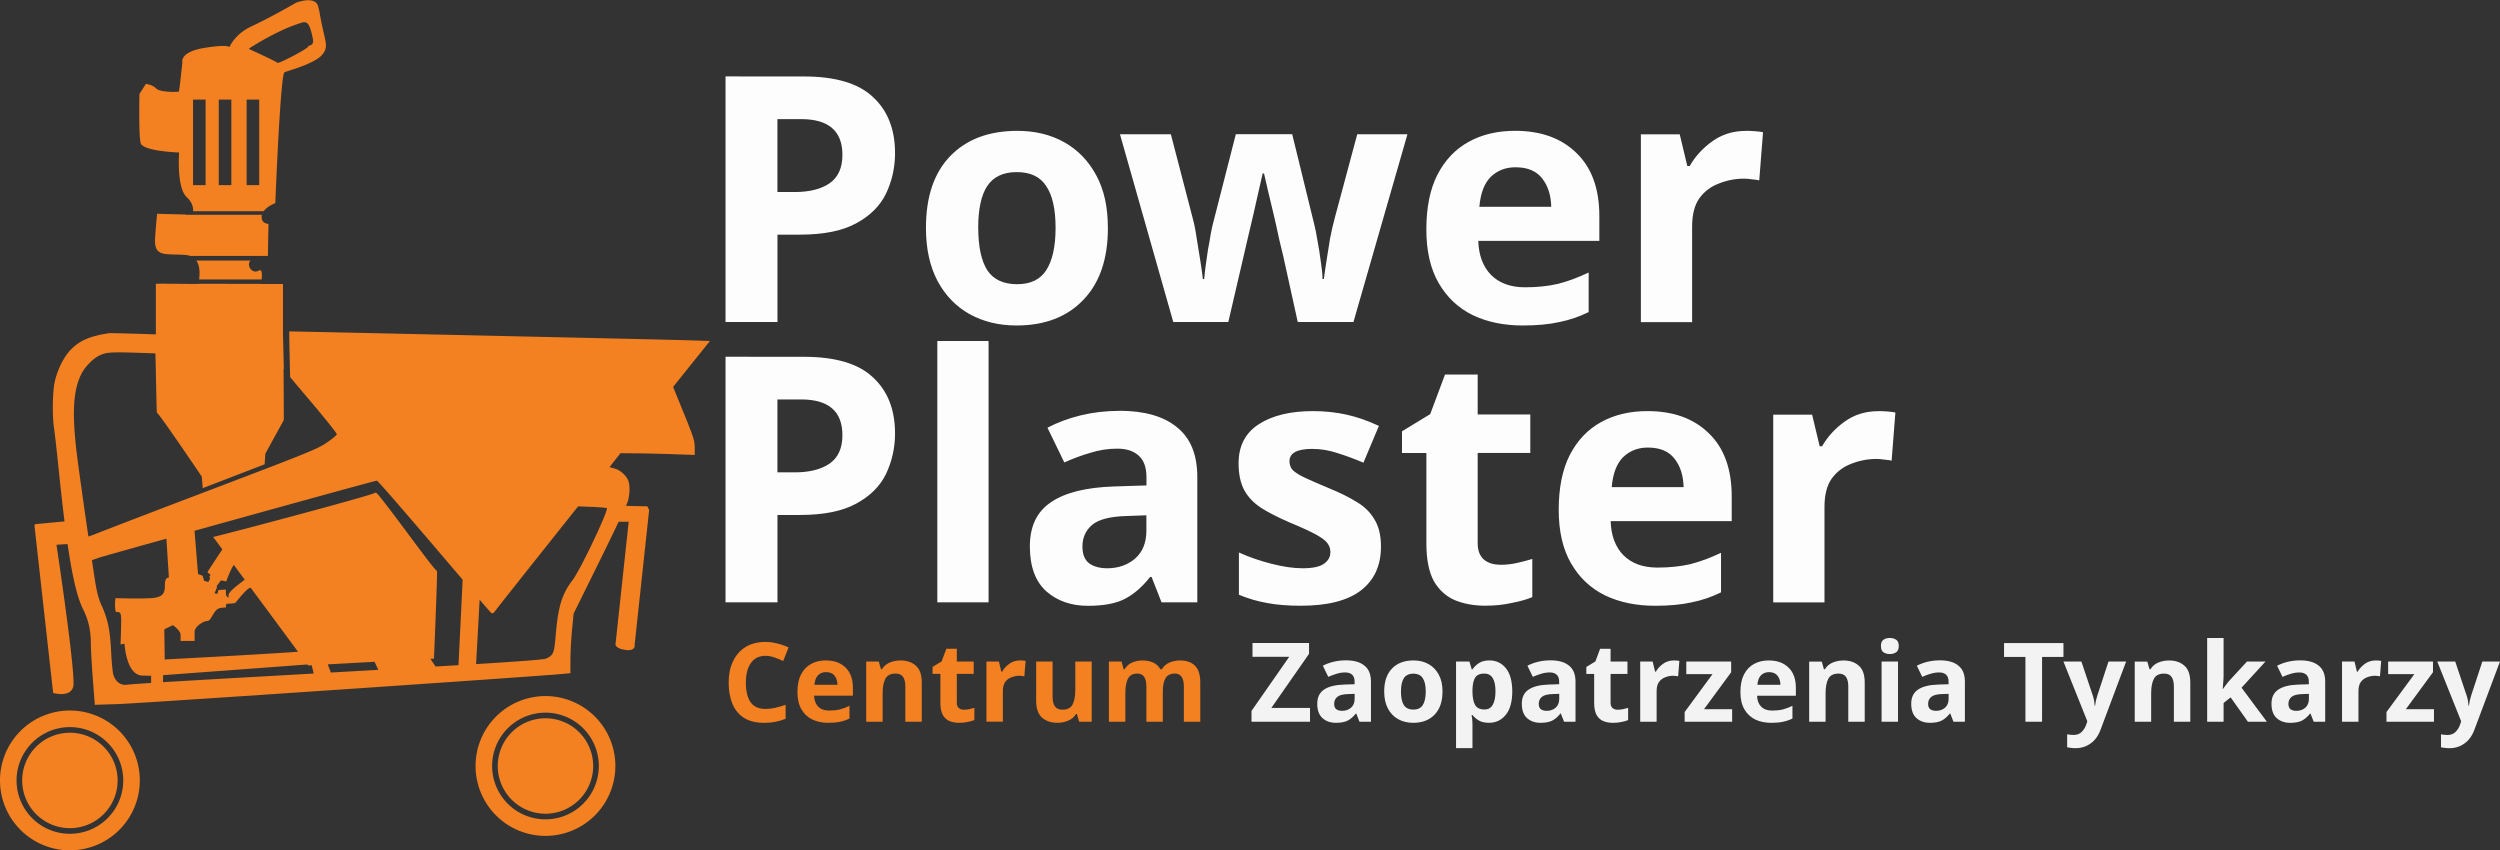
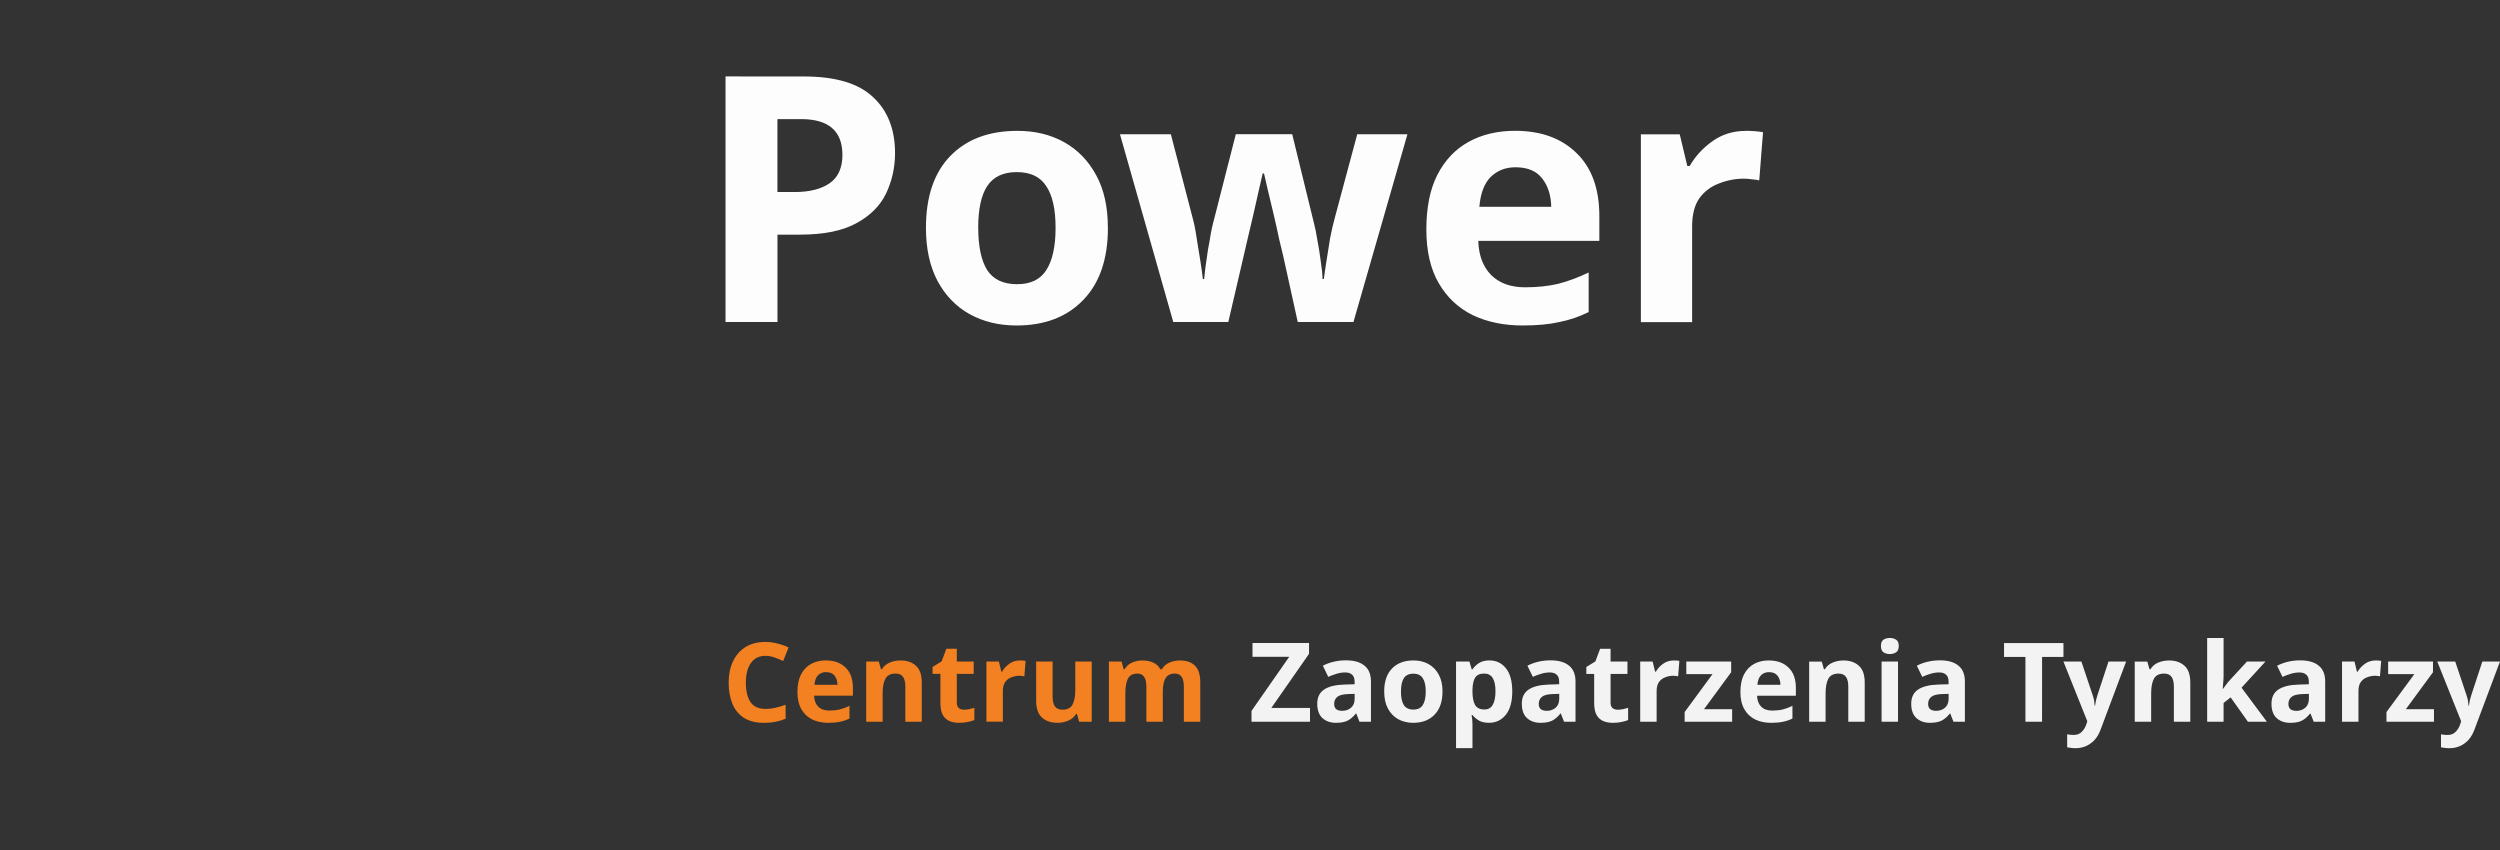
<svg xmlns="http://www.w3.org/2000/svg" xmlns:ns1="http://sodipodi.sourceforge.net/DTD/sodipodi-0.dtd" xmlns:ns2="http://www.inkscape.org/namespaces/inkscape" width="105.359mm" height="35.838mm" viewBox="0 0 105.359 35.838" version="1.1" id="svg1" xml:space="preserve">
  <rect x="0" y="0" width="105.359" height="35.838" fill="#333333" stroke="none" />
  <ns1:namedview id="namedview1" pagecolor="#ffffff" bordercolor="#000000" borderopacity="0.25" ns2:showpageshadow="2" ns2:pageopacity="0.0" ns2:pagecheckerboard="0" ns2:deskcolor="#d1d1d1" ns2:document-units="mm">
    <ns2:page x="0" y="2.6495487e-15" width="105.359" height="35.838" id="page2" margin="0" bleed="0" />
  </ns1:namedview>
  <defs id="defs1" />
  <g ns2:groupmode="layer" id="layer4" ns2:label="Logo" style="display:inline" transform="translate(-65.07,-100.731)">
-     <path id="path8" style="display:inline;fill:#f38121;fill-opacity:1;stroke-width:0.05" d="m 77.757,100.731 c 0,0 0.001,0.003 0.004,0.009 -0.003,-0.006 -0.004,-0.009 -0.004,-0.009 z m -0.022,0.004 c 0,0 0.002,0.003 0.006,0.009 -0.004,-0.006 -0.006,-0.009 -0.006,-0.009 z m 0.28,0.008 c -0.208,0.009 -0.414,0.083 -0.469,0.102 -0.406,0.239 -1.301,0.731 -1.859,0.987 -0.736,0.337 -0.948,0.886 -0.948,0.886 0,0 -0.05,-0.137 -1.085,0.037 -1.035,0.175 -0.898,0.611 -0.898,0.611 0,0 -0.125,1.198 -0.15,1.223 -0.025,0.025 -0.798,0.037 -0.948,-0.125 -0.15,-0.162 -0.437,-0.2 -0.437,-0.2 l -0.274,0.424 c 0,0 -0.037,1.722 0.05,2.071 0.087,0.349 1.622,0.399 1.622,0.399 0,0 -0.112,1.472 0.312,1.871 0.256,0.241 0.289,0.464 0.275,0.603 h 2.975 c 0.16,-0.217 0.492,-0.341 0.492,-0.341 0,0 0.212,-5.439 0.387,-5.514 0.175,-0.075 1.272,-0.362 1.584,-0.736 0.312,-0.374 0.112,-0.524 -0.1,-1.747 -0.026,-0.152 -0.058,-0.275 -0.093,-0.376 -0.074,-0.123 -0.206,-0.169 -0.347,-0.177 -0.029,-0.002 -0.059,-0.002 -0.089,-3.2e-4 z m -0.13,0.923 c 0.209,-0.004 0.27,0.26 0.355,0.623 0.097,0.415 -0.128,0.304 -0.19,0.415 -0.062,0.11 -1.253,0.728 -1.288,0.675 -0.035,-0.053 -1.204,-0.587 -1.204,-0.587 l 0.04,-0.04 c 1.231,-0.767 1.897,-0.97 2.188,-1.067 0.036,-0.012 0.069,-0.018 0.099,-0.019 z m -4.68,3.263 h 0.53 v 3.605 h -0.53 z m 1.085,0 h 0.53 v 3.605 h -0.53 z m 1.174,0 h 0.53 v 3.605 h -0.53 z m -3.769,4.812 c 0,0 -0.025,0.125 -0.087,0.986 -0.062,0.861 0.387,0.686 1.272,0.749 0.078,0.005 0.147,0.02 0.206,0.041 h 3.274 c 1.62e-4,-0.002 2.42e-4,-0.002 2.42e-4,-0.004 0,-0.05 0.025,-1.347 0.025,-1.347 0,0 -0.324,1e-5 -0.287,-0.337 0.002,-0.015 0.004,-0.031 0.008,-0.046 h -3.195 v -0.011 z m 1.65,1.969 c 0.158,0.224 0.143,0.561 0.118,0.798 h 2.633 c 0.028,-0.26 0.009,-0.447 -0.122,-0.372 -0.295,0.169 -0.537,-0.259 -0.341,-0.426 z m 0.096,0.982 c -2.91e-4,0.003 -2.11e-4,0.004 -4.69e-4,0.006 -0.805,-1.4e-4 -1.816,-0.024 -1.802,0 v 2.126 c -1.102,-0.038 -1.911,-0.059 -1.97,-0.051 -0.815,0.121 -1.266,0.32 -1.642,0.722 -0.282,0.301 -0.548,0.848 -0.653,1.343 -0.091,0.427 -0.104,1.442 -0.025,1.944 0.028,0.178 0.109,0.897 0.181,1.597 0.09,0.885 0.176,1.655 0.26,2.325 l -1.201,0.114 h -1.8e-5 c -0.003,0.002 -0.007,0.002 -0.011,0.003 -0.063,0.008 -0.053,0.072 -0.053,0.072 l -2.91e-4,3.2e-4 0.786,7.042 c 0,0 0.723,0.212 0.847,-0.265 0.123,-0.476 -0.706,-5.981 -0.706,-5.981 l 0.467,-0.03 c 0.209,1.434 0.416,2.278 0.66,2.762 0.219,0.434 0.32,0.885 0.32,1.418 9e-6,0.22 0.038,0.893 0.084,1.497 l 0.084,1.098 1.027,-0.033 c 0.84,-0.027 17.535,-1.16 18.679,-1.268 l 0.337,-0.032 0.002,-0.581 c 0.001,-0.32 0.032,-0.884 0.068,-1.255 l 0.065,-0.674 1.102,-2.231 c 0.301,-0.609 0.584,-1.192 0.797,-1.643 h 0.423 l -0.555,5.152 c 0,0 -0.044,0.181 0.412,0.25 0.455,0.069 0.393,-0.218 0.393,-0.218 l 0.611,-5.676 -0.075,-0.156 -0.9,-0.02 c 0.04,-0.091 0.066,-0.153 0.074,-0.18 0.09,-0.303 0.1,-0.675 0.024,-0.876 -0.084,-0.222 -0.336,-0.449 -0.574,-0.516 l -0.218,-0.061 0.23,-0.293 0.23,-0.293 0.654,0.005 c 0.36,0.003 1.064,0.02 1.565,0.037 l 0.911,0.032 -8.5e-5,-0.315 c -8.6e-5,-0.282 -0.048,-0.433 -0.455,-1.434 l -0.455,-1.119 0.776,-0.968 0.776,-0.968 -1.057,-0.033 c -0.788,-0.025 -14.354,-0.326 -16.673,-0.371 -0.001,0.364 0.031,1.684 0.037,1.925 0.203,0.245 0.447,0.535 0.709,0.843 0.7,0.821 1.267,1.527 1.26,1.568 -0.007,0.041 -0.204,0.203 -0.437,0.361 -0.392,0.265 -0.777,0.42 -5.164,2.087 -2.232,0.848 -4.13,1.577 -4.644,1.783 -1.7e-5,1e-5 -1.35e-4,6e-5 -1.53e-4,7e-5 l -0.226,0.079 c -0.164,-1.124 -0.346,-2.412 -0.449,-3.187 -0.254,-1.915 -0.21,-2.953 0.156,-3.671 0.162,-0.318 0.519,-0.671 0.801,-0.792 0.156,-0.067 0.271,-0.102 0.601,-0.11 0.311,-0.008 0.811,0.008 1.715,0.041 0.019,0.514 0.049,2.589 0.066,2.509 0.018,-0.088 1.888,2.682 1.888,2.682 0,0 0.022,0.235 0.041,0.489 l 2.609,-1.005 c 0.016,-0.258 0.032,-0.455 0.032,-0.455 l 0.776,-1.411 c 0,0 -0.001,-1.273 -0.012,-2.151 0.005,0.005 0.009,0.012 0.014,0.018 l -0.018,-0.723 v -3.2e-4 c -3e-6,-3e-5 2e-6,-5e-5 0,-7e-5 l -0.019,-0.774 v -2.103 c 0,0 -0.66,0.003 -0.926,0 3.72e-4,-0.002 9.83e-4,-0.004 0.001,-0.006 z m 7.512,8.296 c 0.053,0.012 1.385,1.551 3.615,4.174 l -0.175,3.601 c -0.299,0.018 -0.62,0.037 -0.965,0.057 l -0.218,-0.324 c 0.097,-0.005 0.149,-0.008 0.149,-0.008 0,0 0.162,-3.817 0.125,-3.705 -0.037,0.112 -2.52,-3.393 -2.582,-3.293 -0.061,0.097 -6.532,1.809 -6.849,1.87 l 0.387,0.523 c -0.197,0.298 -0.606,0.918 -0.619,0.945 -0.018,0.035 0.124,0.123 0.124,0.123 l -0.053,0.088 0.035,0.07 -0.079,0.15 -0.176,-0.053 -0.062,-0.212 -0.194,-0.071 -0.148,-1.823 c 3.39,-0.944 7.656,-2.121 7.687,-2.114 z m 8.481,1.082 0.591,0.024 c 0.325,0.013 0.604,0.037 0.619,0.053 0.082,0.082 -1.116,2.603 -1.437,3.023 -0.454,0.596 -0.613,1.11 -0.715,2.31 -0.067,0.793 -0.093,0.857 -0.402,1.003 -0.087,0.041 -0.753,0.099 -2.955,0.235 l 0.149,-2.713 c 0.194,0.227 0.358,0.415 0.45,0.517 6.48e-4,-1.6e-4 7.12e-4,-3.2e-4 7.12e-4,-3.2e-4 0,0 0.001,0.002 0.004,0.005 0.01,0.011 0.019,0.021 0.028,0.03 0.025,0.02 0.063,0.035 0.108,-0.002 0.027,-0.029 0.06,-0.068 0.092,-0.112 0.069,-0.094 0.877,-1.116 1.796,-2.272 z m -17.351,1.361 0.105,1.643 c 0,0 -0.168,-0.035 -0.168,0.291 0,0.326 -0.035,0.538 -0.573,0.573 -0.538,0.035 -1.508,0 -1.508,0 0,0 -0.035,0.203 -0.018,0.379 0.018,0.176 0.009,0.212 0.106,0.212 0.097,0 0.15,0.009 0.15,0.335 0,0.326 -0.026,1.023 -0.026,1.023 l 0.168,-0.026 c 0,0 0.062,1.323 0.75,1.341 0.193,0.005 0.306,0.007 0.37,0.008 v 0.302 c -0.522,0.034 -0.948,0.065 -1.016,0.075 -0.269,0.039 -0.484,-0.121 -0.579,-0.431 -0.028,-0.093 -0.07,-0.54 -0.092,-0.992 -0.044,-0.899 -0.142,-1.359 -0.414,-1.946 -0.098,-0.212 -0.183,-0.523 -0.244,-0.898 -0.035,-0.215 -0.088,-0.561 -0.151,-0.981 l 0.311,-0.109 h 1.7e-5 c 0.309,-0.092 1.414,-0.403 2.829,-0.798 z m 2.842,1.109 0.46,0.622 c -0.247,0.186 -0.702,0.515 -0.683,0.662 0.026,0.203 -0.106,-0.009 -0.106,-0.009 l -0.009,-0.238 -0.309,0.018 -0.044,0.159 -0.123,-0.018 0.097,-0.229 v -0.088 l 0.176,-0.229 0.221,0.044 c 0,0 0.185,-0.522 0.32,-0.693 z m 0.708,0.957 1.997,2.7 c -1.247,0.097 -5.618,0.327 -5.618,0.327 l -0.018,-1.27 0.362,-0.176 c 0,0 0.335,0.229 0.326,0.423 -2.91e-4,0.006 -6.79e-4,0.013 -0.001,0.019 v 0.222 h 0.58 c 0.004,-0.007 0.007,-0.015 0.011,-0.022 v -0.297 h 7.82e-4 c -0.052,-0.27 0.369,-0.522 0.538,-0.522 0.176,0 0.256,-0.503 0.547,-0.547 0.166,-0.025 0.217,-0.022 0.231,-0.014 l 0.016,-0.163 c 0,0 0.353,-0.009 0.388,-0.044 0.035,-0.035 0.476,-0.617 0.635,-0.635 0.002,-1.6e-4 0.003,-3.2e-4 0.005,-6.4e-4 z m -1.044,0.842 -0.001,0.014 c 0,0 0.011,-0.008 0.001,-0.014 z m 6.267,2.283 0.157,0.338 c -0.614,0.035 -1.278,0.073 -1.998,0.114 l -0.133,-0.344 c 0.675,-0.037 1.355,-0.075 1.974,-0.108 z m -2.828,0.112 0.031,0.042 h 1.5e-5 c 0.049,-0.003 0.098,-0.005 0.148,-0.008 l 0.083,0.348 c -0.795,0.045 -1.653,0.094 -2.577,0.146 -1.388,0.078 -3.023,0.173 -3.777,0.219 0.01,-0.073 0.006,-0.181 0.006,-0.181 v -0.115 z m 10.03,1.332 a 2.946,2.946 0 0 0 -2.946,2.946 2.946,2.946 0 0 0 2.946,2.946 2.946,2.946 0 0 0 2.946,-2.946 2.946,2.946 0 0 0 -2.946,-2.946 z m -20.042,0.609 a 2.946,2.946 0 0 0 -2.946,2.946 2.946,2.946 0 0 0 2.946,2.946 2.946,2.946 0 0 0 2.946,-2.946 2.946,2.946 0 0 0 -2.946,-2.946 z m 20.042,0.09 a 2.248,2.248 0 0 1 2.248,2.248 2.248,2.248 0 0 1 -2.248,2.248 2.248,2.248 0 0 1 -2.248,-2.248 2.248,2.248 0 0 1 2.248,-2.248 z m 0,0.237 a 2.011,2.011 0 0 0 -2.011,2.011 2.011,2.011 0 0 0 2.011,2.011 2.011,2.011 0 0 0 2.011,-2.011 2.011,2.011 0 0 0 -2.011,-2.011 z m -20.042,0.372 a 2.248,2.248 0 0 1 2.248,2.248 2.248,2.248 0 0 1 -2.248,2.248 2.248,2.248 0 0 1 -2.248,-2.248 2.248,2.248 0 0 1 2.248,-2.248 z m 0,0.237 a 2.011,2.011 0 0 0 -2.011,2.011 2.011,2.011 0 0 0 2.011,2.011 2.011,2.011 0 0 0 2.011,-2.011 2.011,2.011 0 0 0 -2.011,-2.011 z" ns2:export-filename="Logo.svg" ns2:export-xdpi="15.821549" ns2:export-ydpi="15.821549" />
    <g id="text61" style="font-weight:bold;font-size:8.556px;line-height:0.8;font-family:'Miriam CLM';-inkscape-font-specification:'Miriam CLM Bold';white-space:pre;inline-size:32.426;opacity:0.99;fill:#ffffff;stroke-width:0" transform="matrix(1.694,0,0,1.694,-51.064,-88.749)" aria-label="Power &#10;Plaster">
      <path d="m 88.555,113.756 q 1.181,0 1.72,0.513 0.548,0.505 0.548,1.395 0,0.53 -0.222,1.001 -0.222,0.462 -0.744,0.744 -0.513,0.282 -1.403,0.282 h -0.556 v 2.173 h -1.292 v -6.109 z m -0.068,1.061 h -0.59 v 1.814 h 0.428 q 0.548,0 0.864,-0.214 0.325,-0.222 0.325,-0.71 0,-0.89 -1.027,-0.89 z m 7.632,2.704 q 0,1.164 -0.616,1.797 -0.607,0.633 -1.66,0.633 -0.65,0 -1.164,-0.282 -0.505,-0.282 -0.796,-0.821 -0.291,-0.548 -0.291,-1.326 0,-1.164 0.607,-1.788 0.607,-0.625 1.668,-0.625 0.659,0 1.164,0.282 0.505,0.282 0.796,0.821 0.291,0.53 0.291,1.309 z m -3.226,0 q 0,0.693 0.222,1.052 0.231,0.351 0.744,0.351 0.505,0 0.727,-0.351 0.231,-0.359 0.231,-1.052 0,-0.693 -0.231,-1.035 -0.222,-0.351 -0.736,-0.351 -0.505,0 -0.736,0.351 -0.222,0.342 -0.222,1.035 z m 7.589,0.71 q -0.034,-0.145 -0.103,-0.428 -0.06,-0.291 -0.137,-0.616 -0.077,-0.334 -0.145,-0.607 -0.068,-0.282 -0.094,-0.411 h -0.034 q -0.026,0.128 -0.094,0.411 -0.06,0.274 -0.137,0.607 -0.077,0.325 -0.145,0.616 -0.068,0.291 -0.103,0.445 l -0.376,1.617 h -1.369 l -1.326,-4.671 h 1.266 l 0.539,2.071 q 0.06,0.214 0.103,0.513 0.051,0.299 0.094,0.582 0.043,0.274 0.06,0.436 h 0.034 q 0.009,-0.12 0.034,-0.317 0.026,-0.205 0.06,-0.419 0.043,-0.214 0.068,-0.385 0.034,-0.18 0.051,-0.24 l 0.573,-2.242 h 1.403 l 0.548,2.242 q 0.034,0.12 0.077,0.385 0.051,0.265 0.086,0.539 0.043,0.274 0.043,0.436 h 0.034 q 0.017,-0.145 0.06,-0.419 0.043,-0.282 0.094,-0.59 0.06,-0.308 0.12,-0.522 l 0.556,-2.071 h 1.249 l -1.343,4.671 h -1.386 z m 5.767,-3.123 q 0.967,0 1.531,0.556 0.565,0.548 0.565,1.566 v 0.616 h -3.012 q 0.017,0.539 0.317,0.847 0.308,0.308 0.847,0.308 0.453,0 0.821,-0.086 0.368,-0.094 0.761,-0.282 v 0.984 q -0.342,0.171 -0.727,0.248 -0.376,0.086 -0.915,0.086 -0.702,0 -1.241,-0.257 -0.539,-0.265 -0.847,-0.796 -0.308,-0.53 -0.308,-1.335 0,-0.821 0.274,-1.36 0.282,-0.548 0.779,-0.821 0.496,-0.274 1.155,-0.274 z m 0.009,0.907 q -0.368,0 -0.616,0.24 -0.24,0.24 -0.282,0.744 h 1.788 q -0.009,-0.428 -0.222,-0.702 -0.214,-0.282 -0.667,-0.282 z m 5.732,-0.907 q 0.094,0 0.222,0.009 0.128,0.009 0.205,0.026 l -0.094,1.198 q -0.06,-0.017 -0.18,-0.026 -0.111,-0.017 -0.197,-0.017 -0.325,0 -0.625,0.12 -0.299,0.111 -0.488,0.368 -0.18,0.257 -0.18,0.702 v 2.379 h -1.275 v -4.671 h 0.967 l 0.188,0.787 h 0.06 q 0.205,-0.359 0.565,-0.616 0.359,-0.257 0.83,-0.257 z" id="path68" />
-       <path d="m 88.555,120.73 q 1.181,0 1.72,0.513 0.548,0.505 0.548,1.395 0,0.53 -0.222,1.001 -0.222,0.462 -0.744,0.744 -0.513,0.282 -1.403,0.282 h -0.556 v 2.173 h -1.292 v -6.109 z m -0.068,1.061 h -0.59 v 1.814 h 0.428 q 0.548,0 0.864,-0.214 0.325,-0.222 0.325,-0.71 0,-0.89 -1.027,-0.89 z m 4.663,5.048 h -1.275 v -6.502 h 1.275 z m 3.251,-4.766 q 0.941,0 1.437,0.411 0.505,0.402 0.505,1.241 v 3.114 h -0.89 l -0.248,-0.633 h -0.034 q -0.299,0.376 -0.633,0.548 -0.334,0.171 -0.915,0.171 -0.625,0 -1.035,-0.359 -0.411,-0.368 -0.411,-1.121 0,-0.744 0.522,-1.095 0.522,-0.359 1.566,-0.394 l 0.813,-0.026 v -0.205 q 0,-0.368 -0.197,-0.539 -0.188,-0.171 -0.53,-0.171 -0.342,0 -0.667,0.103 -0.325,0.094 -0.65,0.24 l -0.419,-0.864 q 0.376,-0.197 0.83,-0.308 0.462,-0.111 0.958,-0.111 z m 0.18,2.618 q -0.616,0.017 -0.856,0.222 -0.24,0.205 -0.24,0.539 0,0.291 0.171,0.419 0.171,0.12 0.445,0.12 0.411,0 0.693,-0.24 0.282,-0.248 0.282,-0.693 v -0.385 z m 6.331,0.761 q 0,0.71 -0.505,1.095 -0.496,0.376 -1.489,0.376 -0.488,0 -0.838,-0.068 -0.351,-0.06 -0.702,-0.205 v -1.052 q 0.376,0.171 0.813,0.282 0.436,0.111 0.77,0.111 0.376,0 0.53,-0.111 0.163,-0.111 0.163,-0.291 0,-0.12 -0.068,-0.214 -0.06,-0.094 -0.274,-0.214 -0.214,-0.12 -0.667,-0.308 -0.436,-0.188 -0.719,-0.368 -0.282,-0.188 -0.419,-0.445 -0.137,-0.265 -0.137,-0.659 0,-0.65 0.505,-0.975 0.505,-0.325 1.343,-0.325 0.436,0 0.83,0.086 0.394,0.086 0.813,0.282 l -0.385,0.915 q -0.342,-0.145 -0.65,-0.24 -0.308,-0.103 -0.625,-0.103 -0.565,0 -0.565,0.308 0,0.111 0.068,0.205 0.077,0.086 0.282,0.188 0.214,0.103 0.625,0.274 0.402,0.163 0.693,0.342 0.291,0.171 0.445,0.436 0.163,0.257 0.163,0.676 z m 2.96,0.453 q 0.214,0 0.411,-0.043 0.197,-0.043 0.394,-0.103 v 0.95 q -0.205,0.086 -0.513,0.145 -0.299,0.068 -0.659,0.068 -0.419,0 -0.753,-0.137 -0.325,-0.137 -0.522,-0.471 -0.188,-0.342 -0.188,-0.941 v -2.25 h -0.607 v -0.539 l 0.702,-0.428 0.368,-0.984 h 0.813 v 0.992 h 1.309 v 0.958 h -1.309 v 2.25 q 0,0.265 0.154,0.402 0.154,0.128 0.402,0.128 z m 3.67,-3.824 q 0.967,0 1.531,0.556 0.565,0.548 0.565,1.566 v 0.616 h -3.012 q 0.017,0.539 0.317,0.847 0.308,0.308 0.847,0.308 0.453,0 0.821,-0.086 0.368,-0.094 0.761,-0.282 v 0.984 q -0.342,0.171 -0.727,0.248 -0.376,0.086 -0.915,0.086 -0.702,0 -1.241,-0.257 -0.539,-0.265 -0.847,-0.796 -0.308,-0.53 -0.308,-1.335 0,-0.821 0.274,-1.36 0.282,-0.548 0.779,-0.821 0.496,-0.274 1.155,-0.274 z m 0.009,0.907 q -0.368,0 -0.616,0.24 -0.24,0.24 -0.282,0.744 h 1.788 q -0.009,-0.428 -0.222,-0.702 -0.214,-0.282 -0.667,-0.282 z m 5.732,-0.907 q 0.094,0 0.222,0.009 0.128,0.009 0.205,0.026 l -0.094,1.198 q -0.06,-0.017 -0.18,-0.026 -0.111,-0.017 -0.197,-0.017 -0.325,0 -0.625,0.12 -0.299,0.111 -0.488,0.368 -0.18,0.257 -0.18,0.702 v 2.379 h -1.275 v -4.671 h 0.967 l 0.188,0.787 h 0.06 q 0.205,-0.359 0.565,-0.616 0.359,-0.257 0.83,-0.257 z" id="path69" />
    </g>
    <path d="m 97.335,128.369 q -0.404,0 -0.618,0.302 -0.214,0.302 -0.214,0.827 0,0.53 0.195,0.822 0.2,0.288 0.636,0.288 0.204,0 0.404,-0.046 0.204,-0.046 0.441,-0.13 v 0.59 q -0.218,0.088 -0.432,0.13 -0.214,0.042 -0.478,0.042 -0.511,0 -0.845,-0.209 -0.33,-0.214 -0.488,-0.595 -0.158,-0.386 -0.158,-0.896 0,-0.502 0.181,-0.887 0.181,-0.386 0.525,-0.604 0.348,-0.218 0.85,-0.218 0.246,0 0.492,0.065 0.251,0.06 0.478,0.167 l -0.228,0.571 q -0.186,-0.088 -0.376,-0.153 -0.186,-0.065 -0.367,-0.065 z m 2.541,0.195 q 0.525,0 0.831,0.302 0.307,0.297 0.307,0.85 v 0.334 h -1.635 q 0.009,0.293 0.172,0.46 0.167,0.167 0.46,0.167 0.246,0 0.446,-0.046 0.2,-0.051 0.413,-0.153 v 0.534 q -0.186,0.093 -0.395,0.135 -0.204,0.046 -0.497,0.046 -0.381,0 -0.674,-0.139 -0.293,-0.144 -0.46,-0.432 -0.167,-0.288 -0.167,-0.725 0,-0.446 0.149,-0.739 0.153,-0.297 0.423,-0.446 0.269,-0.149 0.627,-0.149 z m 0.005,0.492 q -0.2,0 -0.334,0.13 -0.13,0.13 -0.153,0.404 h 0.971 q -0.005,-0.232 -0.121,-0.381 -0.116,-0.153 -0.362,-0.153 z m 3.135,-0.492 q 0.409,0 0.655,0.223 0.246,0.218 0.246,0.706 v 1.654 h -0.692 v -1.482 q 0,-0.274 -0.098,-0.409 -0.098,-0.139 -0.311,-0.139 -0.316,0 -0.432,0.218 -0.116,0.214 -0.116,0.618 v 1.194 h -0.692 v -2.536 h 0.53 l 0.093,0.325 h 0.037 q 0.121,-0.195 0.33,-0.283 0.214,-0.088 0.451,-0.088 z m 2.68,2.076 q 0.116,0 0.223,-0.023 0.107,-0.023 0.214,-0.056 v 0.516 q -0.111,0.046 -0.279,0.079 -0.163,0.037 -0.358,0.037 -0.228,0 -0.409,-0.074 -0.177,-0.074 -0.283,-0.255 -0.102,-0.186 -0.102,-0.511 v -1.222 h -0.33 v -0.293 l 0.381,-0.232 0.2,-0.534 h 0.441 v 0.539 h 0.711 v 0.52 h -0.711 v 1.222 q 0,0.144 0.084,0.218 0.084,0.07 0.218,0.07 z m 2.364,-2.076 q 0.051,0 0.121,0.004 0.07,0.004 0.111,0.014 l -0.051,0.65 q -0.033,-0.009 -0.098,-0.014 -0.06,-0.009 -0.107,-0.009 -0.177,0 -0.339,0.065 -0.163,0.06 -0.265,0.2 -0.098,0.139 -0.098,0.381 v 1.291 h -0.692 v -2.536 h 0.525 l 0.102,0.427 h 0.033 q 0.111,-0.195 0.307,-0.334 0.195,-0.139 0.451,-0.139 z m 3.019,0.046 v 2.536 h -0.53 l -0.093,-0.325 h -0.037 q -0.121,0.195 -0.334,0.283 -0.209,0.088 -0.446,0.088 -0.409,0 -0.655,-0.218 -0.246,-0.223 -0.246,-0.711 v -1.653 h 0.692 v 1.482 q 0,0.269 0.098,0.409 0.098,0.139 0.311,0.139 0.316,0 0.432,-0.214 0.116,-0.218 0.116,-0.622 V 128.611 Z m 3.702,-0.046 q 0.432,0 0.65,0.223 0.223,0.218 0.223,0.706 v 1.654 h -0.692 v -1.482 q 0,-0.548 -0.381,-0.548 -0.274,0 -0.39,0.195 -0.116,0.195 -0.116,0.562 v 1.273 h -0.692 v -1.482 q 0,-0.548 -0.381,-0.548 -0.288,0 -0.399,0.218 -0.107,0.214 -0.107,0.618 v 1.194 h -0.692 v -2.536 h 0.53 l 0.093,0.325 h 0.037 q 0.116,-0.195 0.316,-0.283 0.204,-0.088 0.423,-0.088 0.279,0 0.474,0.093 0.195,0.088 0.297,0.279 h 0.06 q 0.116,-0.195 0.321,-0.283 0.209,-0.088 0.427,-0.088 z" id="text66" style="font-weight:bold;font-size:5.201px;line-height:0.8;font-family:'Miriam CLM';-inkscape-font-specification:'Miriam CLM Bold';fill:#f38121;stroke-width:0.446;stroke-linecap:round;stroke-linejoin:round;paint-order:stroke markers fill" aria-label="Centrum" />
    <path d="m 120.279,131.147 h -2.466 v -0.455 l 1.589,-2.281 h -1.547 v -0.581 h 2.383 v 0.455 l -1.589,2.281 h 1.63 z m 1.514,-2.587 q 0.511,0 0.78,0.223 0.274,0.218 0.274,0.673 v 1.691 h -0.483 l -0.135,-0.344 h -0.019 q -0.163,0.204 -0.344,0.297 -0.181,0.093 -0.497,0.093 -0.339,0 -0.562,-0.195 -0.223,-0.2 -0.223,-0.608 0,-0.404 0.283,-0.595 0.283,-0.195 0.85,-0.214 l 0.441,-0.014 v -0.111 q 0,-0.2 -0.107,-0.293 -0.102,-0.093 -0.288,-0.093 -0.186,0 -0.362,0.056 -0.176,0.051 -0.353,0.13 l -0.228,-0.469 q 0.204,-0.107 0.451,-0.167 0.251,-0.06 0.52,-0.06 z m 0.098,1.421 q -0.334,0.009 -0.465,0.121 -0.13,0.111 -0.13,0.293 0,0.158 0.093,0.228 0.093,0.065 0.242,0.065 0.223,0 0.376,-0.13 0.153,-0.135 0.153,-0.376 v -0.209 z m 3.971,-0.107 q 0,0.632 -0.334,0.975 -0.33,0.344 -0.901,0.344 -0.353,0 -0.632,-0.153 -0.274,-0.153 -0.432,-0.446 -0.158,-0.297 -0.158,-0.72 0,-0.632 0.33,-0.971 0.33,-0.339 0.906,-0.339 0.358,0 0.632,0.153 0.274,0.153 0.432,0.446 0.158,0.288 0.158,0.711 z m -1.751,0 q 0,0.376 0.121,0.571 0.125,0.19 0.404,0.19 0.274,0 0.395,-0.19 0.125,-0.195 0.125,-0.571 0,-0.376 -0.125,-0.562 -0.121,-0.19 -0.399,-0.19 -0.274,0 -0.399,0.19 -0.121,0.186 -0.121,0.562 z m 3.734,-1.31 q 0.427,0 0.692,0.334 0.265,0.33 0.265,0.975 0,0.646 -0.274,0.985 -0.274,0.334 -0.701,0.334 -0.274,0 -0.437,-0.098 -0.163,-0.102 -0.265,-0.228 h -0.037 q 0.037,0.195 0.037,0.372 v 1.022 h -0.692 v -3.651 h 0.562 l 0.098,0.33 h 0.033 q 0.102,-0.153 0.274,-0.265 0.172,-0.111 0.446,-0.111 z m -0.223,0.553 q -0.269,0 -0.381,0.167 -0.107,0.167 -0.116,0.511 v 0.074 q 0,0.367 0.107,0.567 0.111,0.195 0.399,0.195 0.237,0 0.348,-0.195 0.116,-0.2 0.116,-0.571 0,-0.748 -0.474,-0.748 z m 2.792,-0.557 q 0.511,0 0.78,0.223 0.274,0.218 0.274,0.673 v 1.691 h -0.483 l -0.135,-0.344 h -0.019 q -0.163,0.204 -0.344,0.297 -0.181,0.093 -0.497,0.093 -0.339,0 -0.562,-0.195 -0.223,-0.2 -0.223,-0.608 0,-0.404 0.283,-0.595 0.283,-0.195 0.85,-0.214 l 0.441,-0.014 v -0.111 q 0,-0.2 -0.107,-0.293 -0.102,-0.093 -0.288,-0.093 -0.186,0 -0.362,0.056 -0.176,0.051 -0.353,0.13 l -0.228,-0.469 q 0.204,-0.107 0.451,-0.167 0.251,-0.06 0.52,-0.06 z m 0.098,1.421 q -0.334,0.009 -0.464,0.121 -0.13,0.111 -0.13,0.293 0,0.158 0.093,0.228 0.093,0.065 0.242,0.065 0.223,0 0.376,-0.13 0.153,-0.135 0.153,-0.376 v -0.209 z m 2.736,0.66 q 0.116,0 0.223,-0.023 0.107,-0.023 0.214,-0.056 v 0.516 q -0.111,0.046 -0.279,0.079 -0.163,0.037 -0.358,0.037 -0.228,0 -0.409,-0.074 -0.177,-0.074 -0.283,-0.255 -0.102,-0.186 -0.102,-0.511 v -1.222 h -0.33 v -0.293 l 0.381,-0.232 0.2,-0.534 h 0.441 v 0.539 h 0.711 v 0.52 h -0.711 v 1.222 q 0,0.144 0.084,0.218 0.084,0.07 0.218,0.07 z m 2.364,-2.076 q 0.051,0 0.121,0.004 0.07,0.004 0.111,0.014 l -0.051,0.65 q -0.033,-0.009 -0.098,-0.014 -0.06,-0.009 -0.107,-0.009 -0.177,0 -0.339,0.065 -0.163,0.06 -0.265,0.2 -0.098,0.139 -0.098,0.381 v 1.291 h -0.692 v -2.536 h 0.525 l 0.102,0.427 h 0.033 q 0.111,-0.195 0.307,-0.334 0.195,-0.139 0.451,-0.139 z m 2.457,2.583 h -2.002 v -0.409 l 1.175,-1.598 h -1.105 v -0.53 h 1.89 v 0.451 l -1.143,1.556 h 1.184 z m 1.547,-2.583 q 0.525,0 0.831,0.302 0.307,0.297 0.307,0.85 v 0.334 h -1.635 q 0.009,0.293 0.172,0.46 0.167,0.167 0.46,0.167 0.246,0 0.446,-0.046 0.2,-0.051 0.413,-0.153 v 0.534 q -0.186,0.093 -0.395,0.135 -0.204,0.046 -0.497,0.046 -0.381,0 -0.674,-0.139 -0.293,-0.144 -0.46,-0.432 -0.167,-0.288 -0.167,-0.725 0,-0.446 0.149,-0.739 0.153,-0.297 0.423,-0.446 0.269,-0.149 0.627,-0.149 z m 0.004,0.492 q -0.2,0 -0.334,0.13 -0.13,0.13 -0.153,0.404 h 0.971 q -0.004,-0.232 -0.121,-0.381 -0.116,-0.153 -0.362,-0.153 z m 3.135,-0.492 q 0.409,0 0.655,0.223 0.246,0.218 0.246,0.706 v 1.654 h -0.692 v -1.482 q 0,-0.274 -0.098,-0.409 -0.098,-0.139 -0.311,-0.139 -0.316,0 -0.432,0.218 -0.116,0.214 -0.116,0.618 v 1.194 h -0.692 v -2.536 h 0.53 l 0.093,0.325 h 0.037 q 0.121,-0.195 0.33,-0.283 0.214,-0.088 0.451,-0.088 z m 1.96,-0.948 q 0.153,0 0.265,0.074 0.111,0.07 0.111,0.265 0,0.19 -0.111,0.265 -0.111,0.074 -0.265,0.074 -0.158,0 -0.269,-0.074 -0.107,-0.074 -0.107,-0.265 0,-0.195 0.107,-0.265 0.111,-0.074 0.269,-0.074 z m 0.344,0.994 v 2.536 h -0.692 v -2.536 z m 1.765,-0.051 q 0.511,0 0.78,0.223 0.274,0.218 0.274,0.673 v 1.691 H 147.396 l -0.135,-0.344 h -0.019 q -0.163,0.204 -0.344,0.297 -0.181,0.093 -0.497,0.093 -0.339,0 -0.562,-0.195 -0.223,-0.2 -0.223,-0.608 0,-0.404 0.283,-0.595 0.283,-0.195 0.85,-0.214 l 0.441,-0.014 v -0.111 q 0,-0.2 -0.107,-0.293 -0.102,-0.093 -0.288,-0.093 -0.186,0 -0.362,0.056 -0.176,0.051 -0.353,0.13 l -0.228,-0.469 q 0.204,-0.107 0.451,-0.167 0.251,-0.06 0.52,-0.06 z m 0.098,1.421 q -0.334,0.009 -0.464,0.121 -0.13,0.111 -0.13,0.293 0,0.158 0.093,0.228 0.093,0.065 0.242,0.065 0.223,0 0.376,-0.13 0.153,-0.135 0.153,-0.376 v -0.209 z m 4.208,1.166 h -0.701 v -2.731 h -0.901 v -0.585 h 2.504 v 0.585 h -0.901 z m 0.901,-2.536 h 0.757 l 0.478,1.426 q 0.037,0.102 0.056,0.214 0.019,0.107 0.028,0.228 h 0.014 q 0.014,-0.121 0.037,-0.228 0.028,-0.111 0.06,-0.214 l 0.469,-1.426 h 0.743 l -1.073,2.861 q -0.144,0.395 -0.423,0.59 -0.274,0.2 -0.636,0.2 -0.116,0 -0.204,-0.014 -0.084,-0.009 -0.149,-0.023 v -0.548 q 0.051,0.009 0.121,0.019 0.074,0.009 0.153,0.009 0.218,0 0.344,-0.135 0.13,-0.13 0.19,-0.316 l 0.042,-0.125 z m 4.445,-0.046 q 0.409,0 0.655,0.223 0.246,0.218 0.246,0.706 v 1.654 h -0.692 v -1.482 q 0,-0.274 -0.098,-0.409 -0.098,-0.139 -0.311,-0.139 -0.316,0 -0.432,0.218 -0.116,0.214 -0.116,0.618 v 1.194 h -0.692 v -2.536 h 0.53 l 0.093,0.325 h 0.037 q 0.121,-0.195 0.33,-0.283 0.214,-0.088 0.451,-0.088 z m 2.304,0.632 q 0,0.144 -0.014,0.288 -0.009,0.139 -0.023,0.283 h 0.009 q 0.07,-0.098 0.144,-0.195 0.074,-0.102 0.158,-0.19 l 0.711,-0.771 h 0.78 l -1.008,1.101 1.068,1.435 h -0.799 l -0.729,-1.027 -0.297,0.237 v 0.79 h -0.692 v -3.53 h 0.692 z m 3.228,-0.636 q 0.511,0 0.78,0.223 0.274,0.218 0.274,0.673 v 1.691 h -0.483 l -0.135,-0.344 h -0.019 q -0.163,0.204 -0.344,0.297 -0.181,0.093 -0.497,0.093 -0.339,0 -0.562,-0.195 -0.223,-0.2 -0.223,-0.608 0,-0.404 0.283,-0.595 0.283,-0.195 0.85,-0.214 l 0.441,-0.014 v -0.111 q 0,-0.2 -0.107,-0.293 -0.102,-0.093 -0.288,-0.093 -0.186,0 -0.362,0.056 -0.176,0.051 -0.353,0.13 l -0.228,-0.469 q 0.204,-0.107 0.451,-0.167 0.251,-0.06 0.52,-0.06 z m 0.098,1.421 q -0.334,0.009 -0.464,0.121 -0.13,0.111 -0.13,0.293 0,0.158 0.093,0.228 0.093,0.065 0.242,0.065 0.223,0 0.376,-0.13 0.153,-0.135 0.153,-0.376 V 129.972 Z m 3.084,-1.417 q 0.051,0 0.121,0.004 0.07,0.004 0.111,0.014 l -0.051,0.65 q -0.033,-0.009 -0.098,-0.014 -0.06,-0.009 -0.107,-0.009 -0.177,0 -0.339,0.065 -0.163,0.06 -0.265,0.2 -0.098,0.139 -0.098,0.381 v 1.291 h -0.692 v -2.536 h 0.525 l 0.102,0.427 h 0.033 q 0.111,-0.195 0.307,-0.334 0.195,-0.139 0.451,-0.139 z m 2.457,2.583 h -2.002 v -0.409 l 1.175,-1.598 h -1.105 v -0.53 h 1.89 v 0.451 l -1.143,1.556 h 1.184 z m 0.139,-2.536 h 0.757 l 0.478,1.426 q 0.037,0.102 0.056,0.214 0.019,0.107 0.028,0.228 h 0.014 q 0.014,-0.121 0.037,-0.228 0.028,-0.111 0.06,-0.214 l 0.469,-1.426 h 0.743 l -1.073,2.861 q -0.144,0.395 -0.423,0.59 -0.274,0.2 -0.636,0.2 -0.116,0 -0.204,-0.014 -0.084,-0.009 -0.149,-0.023 v -0.548 q 0.051,0.009 0.121,0.019 0.074,0.009 0.153,0.009 0.218,0 0.344,-0.135 0.13,-0.13 0.19,-0.316 l 0.042,-0.125 z" id="text68" style="font-weight:bold;font-size:5.201px;line-height:0.8;font-family:'Miriam CLM';-inkscape-font-specification:'Miriam CLM Bold';fill:#f3f3f3;stroke-width:0.243;stroke-linecap:round;stroke-linejoin:round;paint-order:stroke markers fill" aria-label="Zaopatrzenia Tynkarzy" />
  </g>
</svg>